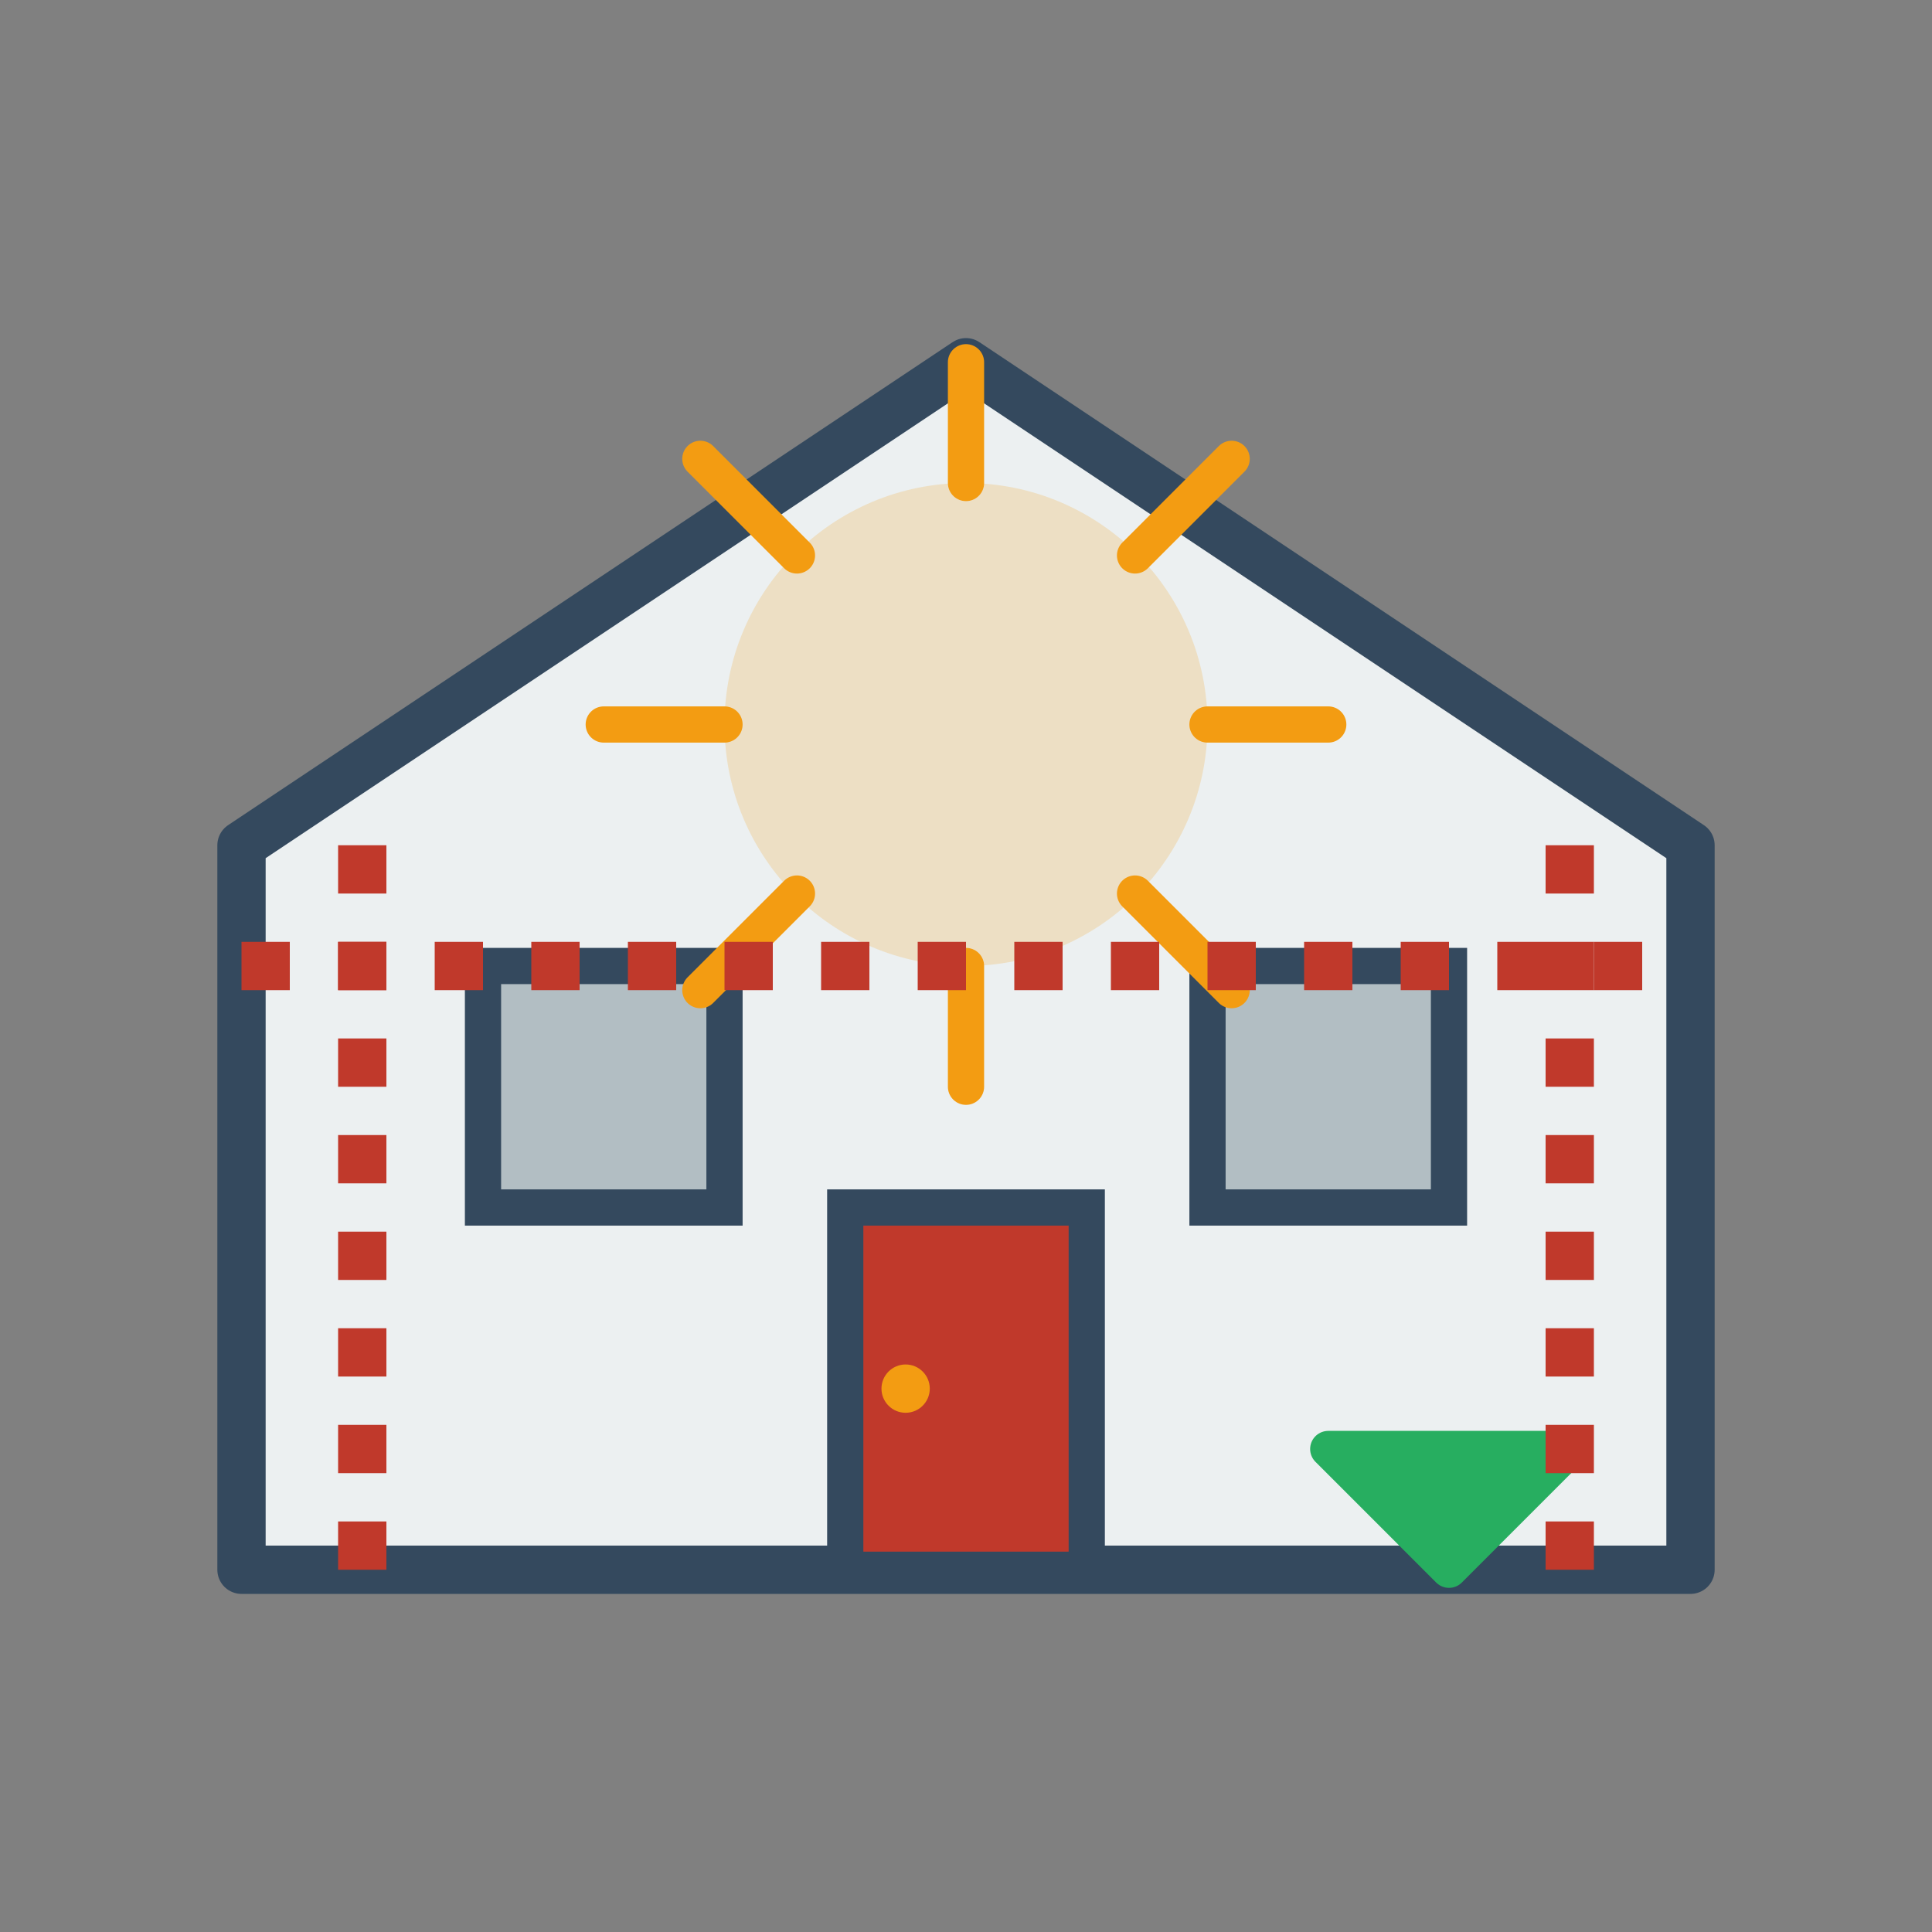
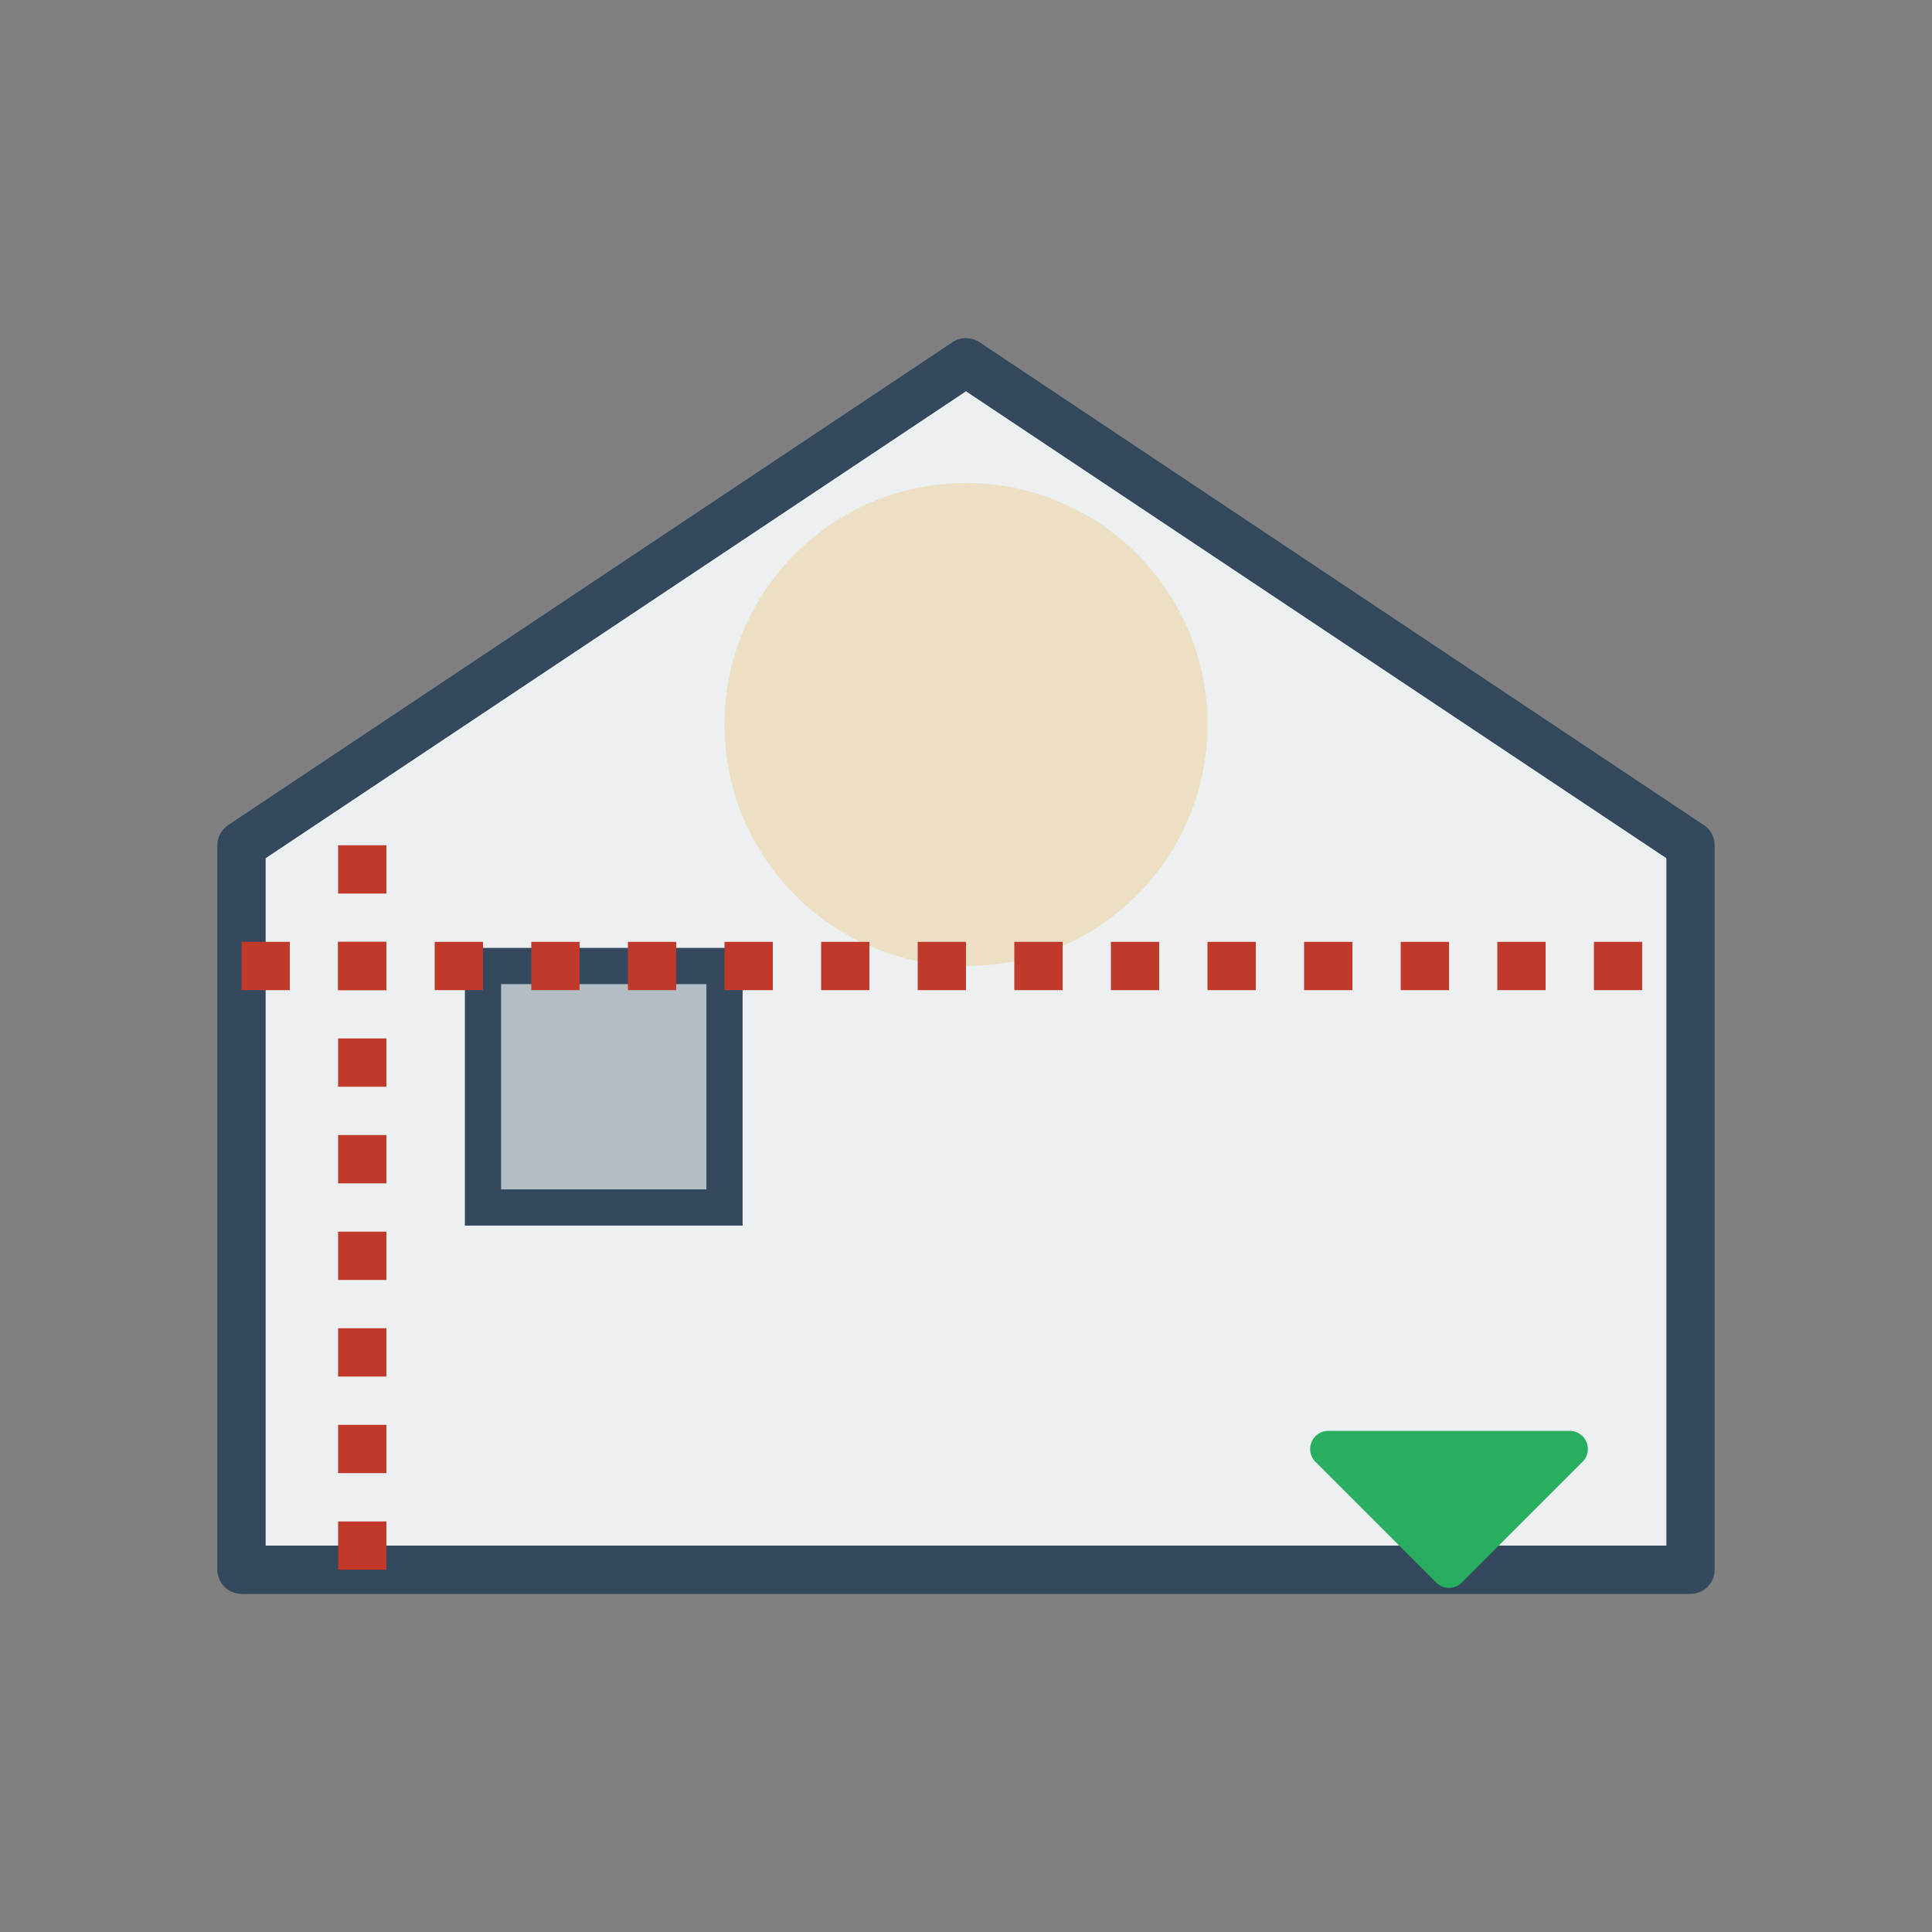
<svg xmlns="http://www.w3.org/2000/svg" width="80" height="80" viewBox="0 0 80 80" fill="none">
  <rect x="0" y="0" width="80" height="80" fill="#808080" stroke="none" />
  <path d="M10 35L40 15L70 35V65H10V35Z" fill="#ecf0f1" stroke="#34495e" stroke-width="2" stroke-linejoin="round" />
-   <rect x="35" y="50" width="10" height="15" fill="#c0392b" stroke="#34495e" stroke-width="1.5" />
-   <circle cx="37.5" cy="57.5" r="1" fill="#f39c12" />
  <rect x="20" y="40" width="10" height="10" fill="#b2bec3" stroke="#34495e" stroke-width="1.5" />
-   <rect x="50" y="40" width="10" height="10" fill="#b2bec3" stroke="#34495e" stroke-width="1.5" />
  <circle cx="40" cy="30" r="10" fill="#f39c12" opacity="0.2" />
-   <path d="M40 15L40 20M40 40L40 45M30 30L25 30M55 30L50 30M33 23L29 19M47 23L51 19M33 37L29 41M47 37L51 41" stroke="#f39c12" stroke-width="1.5" stroke-linecap="round" />
  <path d="M55 60L65 60L60 65L55 60Z" fill="#27ae60" stroke="#27ae60" stroke-width="1.5" stroke-linejoin="round" />
  <path d="M15 35L15 65" stroke="#c0392b" stroke-width="2" stroke-dasharray="2 2" />
-   <path d="M65 35L65 65" stroke="#c0392b" stroke-width="2" stroke-dasharray="2 2" />
  <path d="M10 40L70 40" stroke="#c0392b" stroke-width="2" stroke-dasharray="2 2" />
</svg>